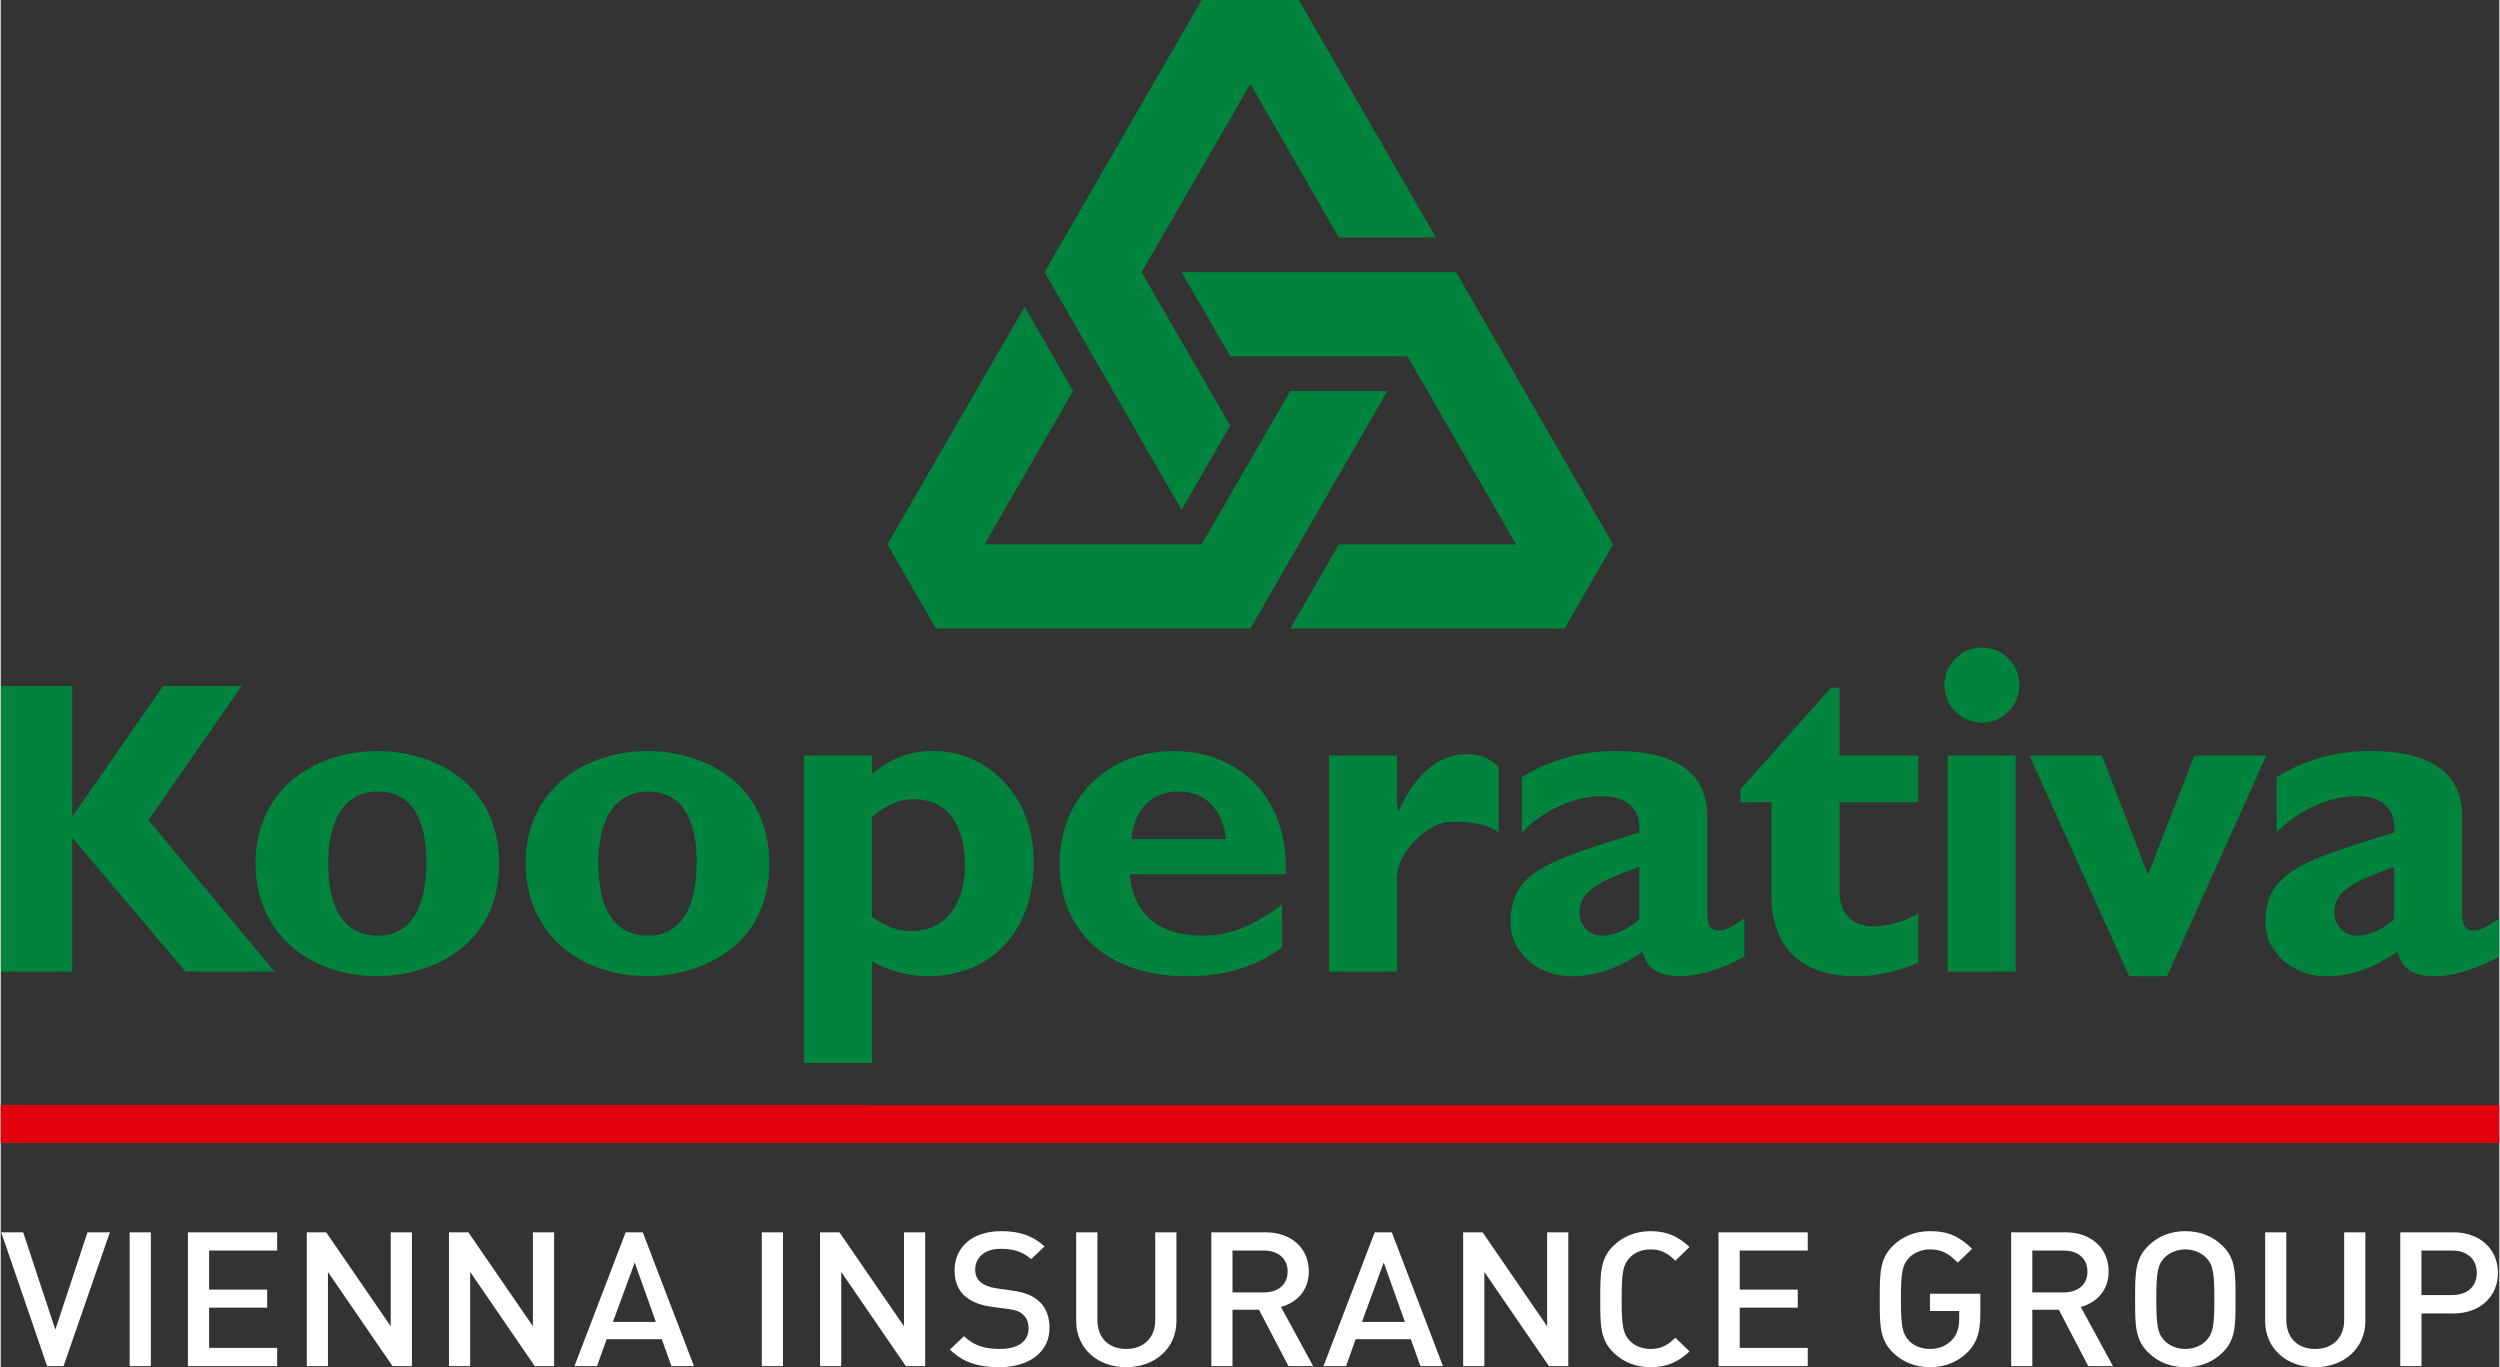
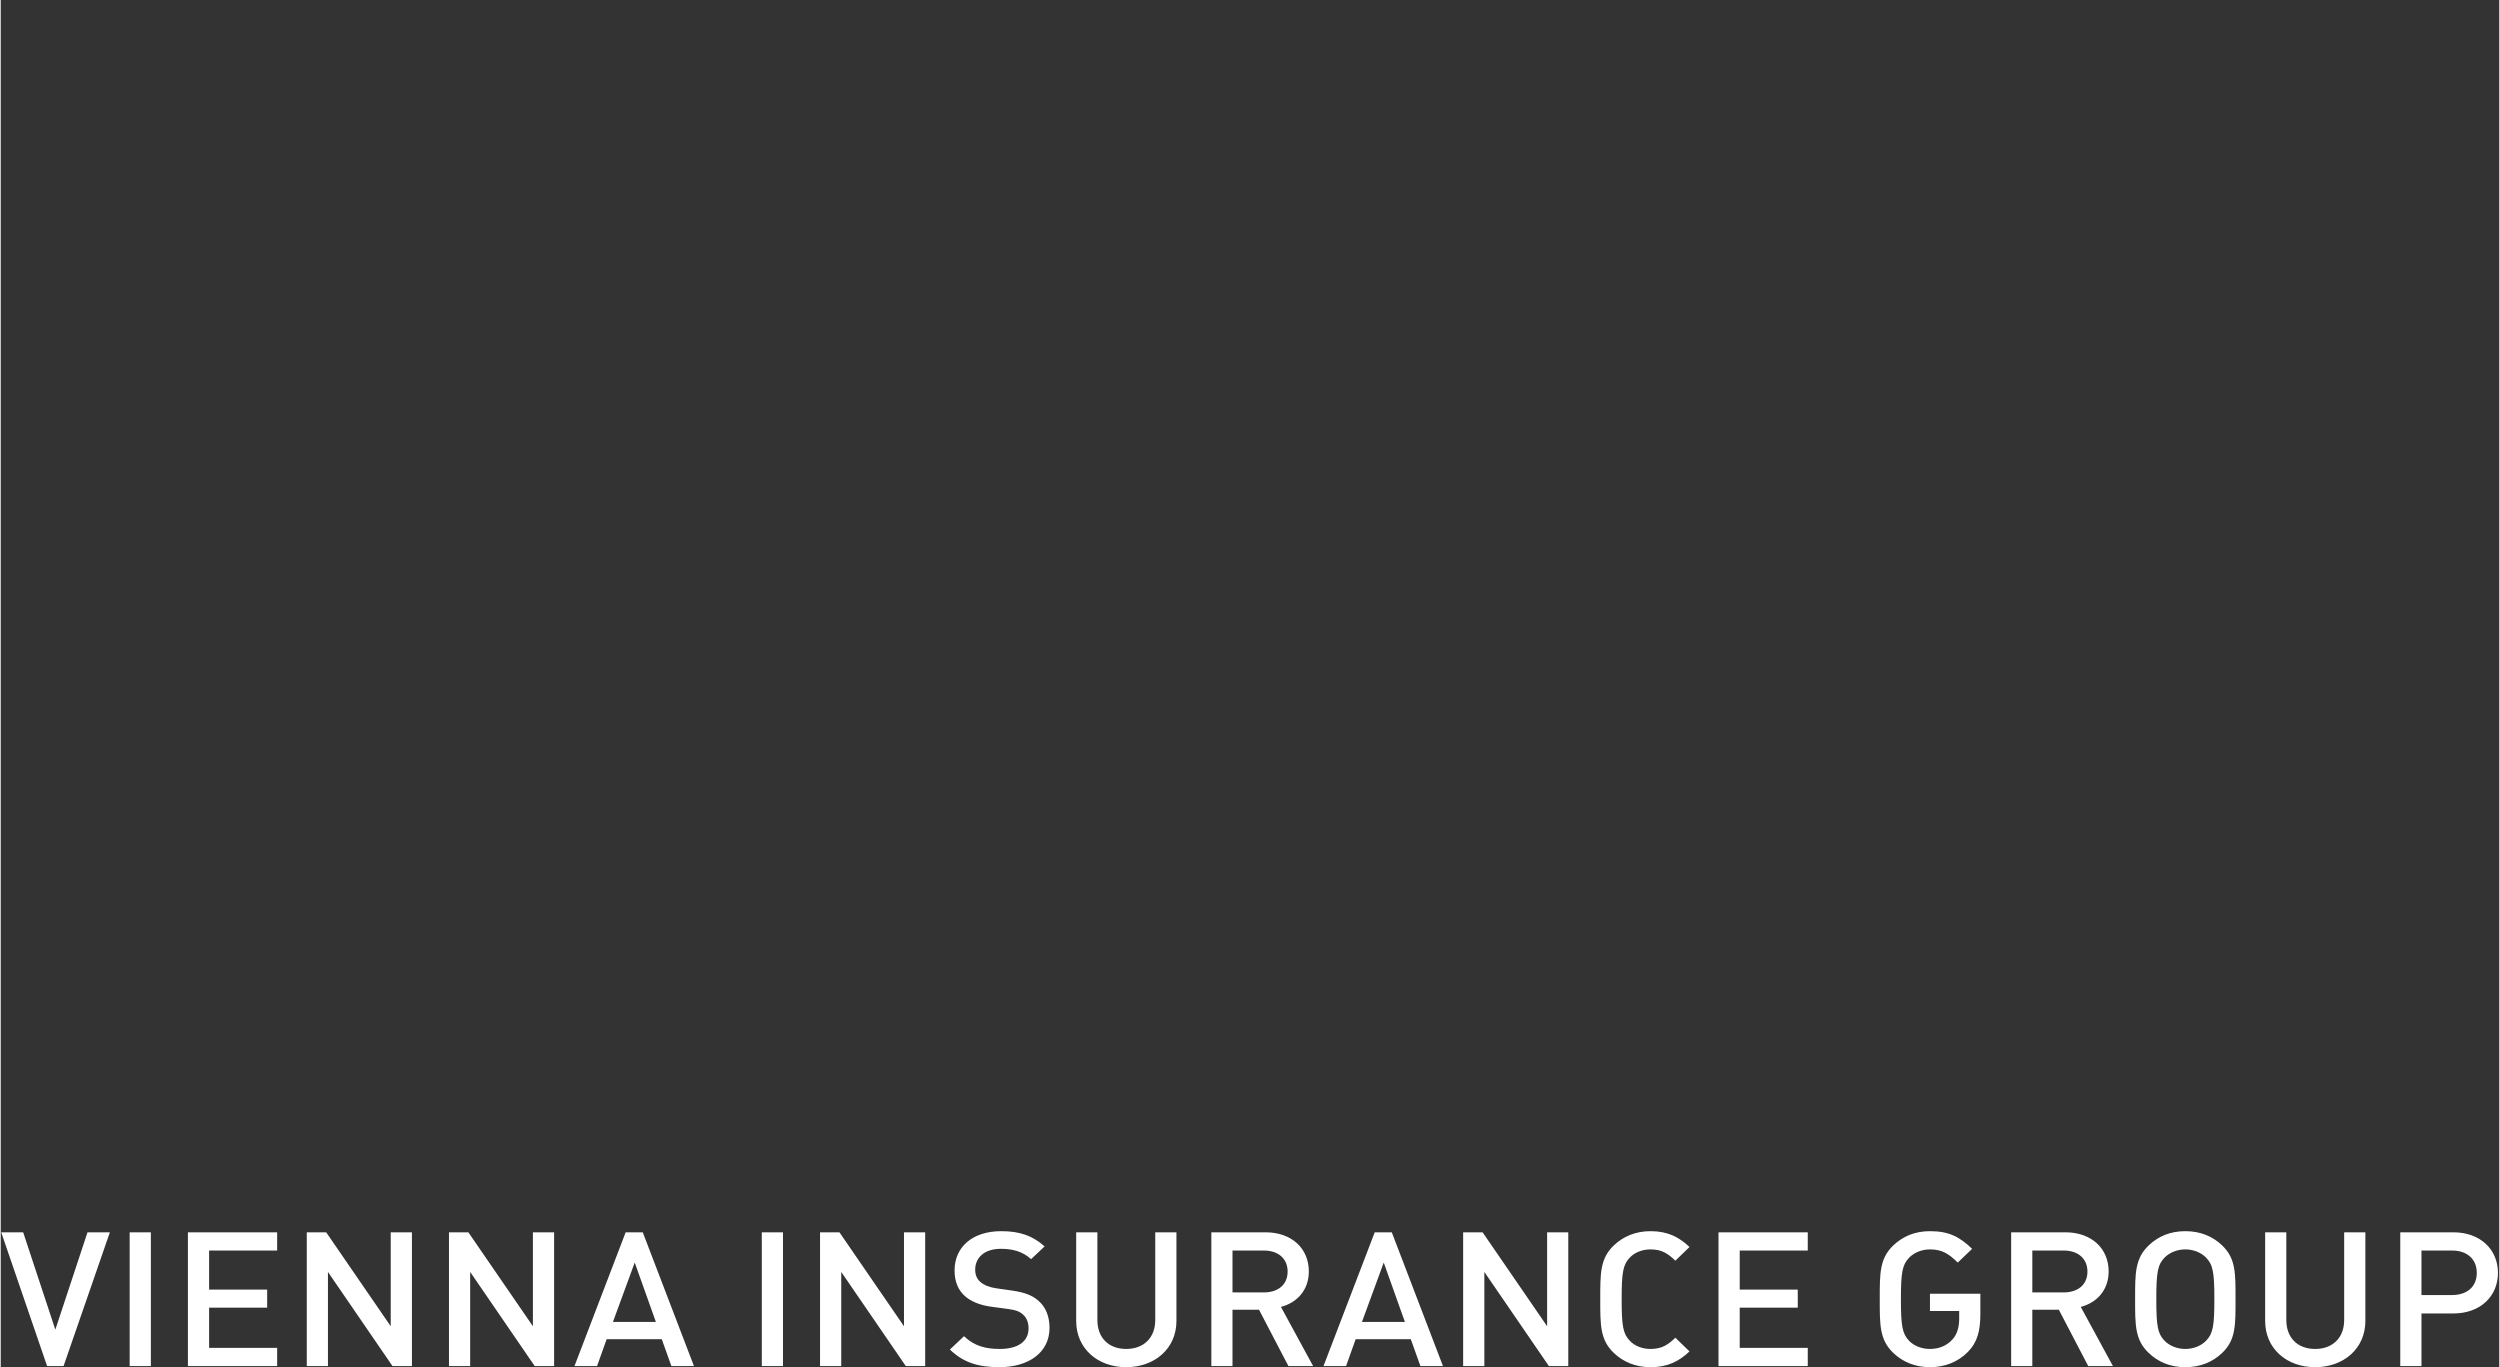
<svg xmlns="http://www.w3.org/2000/svg" xml:space="preserve" width="640px" height="350px" version="1.1" style="shape-rendering:geometricPrecision; text-rendering:geometricPrecision; image-rendering:optimizeQuality; fill-rule:evenodd; clip-rule:evenodd" viewBox="0 0 640 350.2">
  <rect x="0" y="0" width="640" height="350.2" fill="#333333" stroke="none" />
  <defs>
    <style type="text/css">
   
    .fil0 {fill:#00843D;fill-rule:nonzero}
    .fil1 {fill:#E2000F;fill-rule:nonzero}
    .fil2 {fill:white;fill-rule:nonzero}
   
  </style>
  </defs>
  <g id="Vrstva_x0020_1">
-     <path class="fil0" d="M37.85 210.05l32.32 38.84 -22.84 0 -29.01 -34.33 0 34.33 -18.24 0 0 -73.17 18.24 0 0 33.15 0.21 0 23.07 -33.15 20.11 0 -23.86 34.33zm329.81 -149.2l-24.89 0 -22.68 -39.32 -27.86 48.18 22.7 39.32 -12.45 21.55 -35.11 -60.87 40.24 -69.71 24.89 0 35.16 60.85zm-37.34 100.15l12.45 -21.55 45.39 0 -27.83 -48.18 -45.4 0 -12.45 -21.56 70.3 0 40.23 69.74 -12.42 21.55 -70.27 0zm-68.05 -82.42l12.41 21.56 -22.68 39.31 55.61 0 22.71 -39.31 24.87 0 -35.1 60.86 -80.53 0 -12.46 -21.55 35.17 -60.87zm377.72 156.64c-4.09,2.89 -5.43,3.13 -6.59,3.13 -1.82,0 -2.91,-1.09 -2.91,-3.85l0 -25.36c0,-12.13 -9.51,-16.78 -23.48,-16.78 -8.79,0 -16.86,2.27 -24.06,6.69l0 14.19c5.51,-5.71 13.48,-9.3 20.46,-9.3 7.61,0 10.04,4.11 9.66,9.3 -23.28,7.24 -32.98,9.92 -32.98,23.19 0,6.99 6.61,13.63 15.47,13.63 6,0 11.59,-1.68 18.35,-6.28 1.22,4.46 3.98,6.28 9.78,6.28 4.66,0 11.47,-2.19 16.3,-5.04l0 -9.8zm-26.92 0.24c-2.89,2.65 -6.39,4.22 -9.66,4.22 -3.18,0 -5.69,-2.68 -5.69,-5.92 0,-5.58 4.99,-7.95 15.35,-11.71l0 13.41zm-93.41 -41.93l18.57 0 11.79 30.56 11.87 -30.56 18.44 0 -25.44 56.52 -9.68 0 -25.55 -56.52zm-2.58 -18.05c0,5.27 -4.31,9.62 -9.57,9.62 -5.34,0 -9.62,-4.35 -9.62,-9.62 0,-5.28 4.28,-9.62 9.62,-9.62 5.26,0 9.57,4.34 9.57,9.62zm-18.39 18.05l17.43 0 0 55.36 -17.43 0 0 -55.36zm-7.5 11.98l-20.18 0 0 22.9c0,5.4 3.08,8.87 8.51,8.87 3.62,0 6.98,-0.82 11.67,-3.24l0 12.54c-6.15,2.5 -10.72,3.47 -16.12,3.47 -11.54,0 -21.5,-5.27 -21.5,-20.76l0 -23.78 -7.92 0 0 -3.37 23.19 -25.99 2.17 0 0 17.4 20.18 0 0 11.96zm-44.58 29.71c-4.05,2.89 -5.36,3.13 -6.6,3.13 -1.77,0 -2.86,-1.09 -2.86,-3.85l0 -25.36c0,-12.13 -9.49,-16.78 -23.46,-16.78 -8.84,0 -16.85,2.27 -24.05,6.69l0 14.19c5.49,-5.71 13.43,-9.3 20.43,-9.3 7.6,0 10.01,4.11 9.64,9.3 -23.25,7.24 -33,9.92 -33,23.19 0,6.99 6.64,13.63 15.5,13.63 6.02,0 11.59,-1.68 18.37,-6.28 1.18,4.46 3.93,6.28 9.72,6.28 4.69,0 11.53,-2.19 16.31,-5.04l0 -9.8zm-26.9 0.24c-2.9,2.65 -6.42,4.22 -9.64,4.22 -3.2,0 -5.68,-2.68 -5.68,-5.92 0,-5.58 4.96,-7.95 15.32,-11.71l0 13.41zm-62.07 -29.91l0.25 2.58c5.16,-11.48 11.29,-14.39 16.16,-14.83 1.87,-0.18 5.91,-0.64 9.66,3.17l0 16.71c-4.55,-2.88 -9.37,-2.69 -12.15,-2.69 -5.92,0 -13.97,7.74 -13.92,14.5l0 23.9 -17.4 0 0 -55.36 17.4 0 0 12.02zm-29.43 26.17c-8.17,5.9 -13.54,7.95 -20.55,7.95 -11.03,0 -17.77,-5.79 -18.41,-15.72l39.88 0c0.87,-20.11 -12.44,-31.57 -28.62,-31.57 -17.12,0 -29.27,12.06 -29.27,28.98 0,17.36 12.6,28.68 32.21,28.68 4.32,0 14.8,0 24.76,-7.32l0 -11zm-38.61 -16.78c0.78,-7.74 5.22,-12.21 12.13,-12.21 6.78,0 11.36,4.61 12.09,12.21l-24.22 0zm-66.43 -21.41l-17.39 0 0 78.74 17.39 0 0 -26.01c4.09,2.38 9.34,3.79 14.23,3.79 16.42,0 27.22,-11.55 27.22,-29.44 0,-16.03 -11.3,-28.26 -25.65,-28.26 -5.98,0 -10.9,1.82 -15.8,5.91l0 -4.73zm0 15.7c4.32,-3.42 7.04,-4.51 10.78,-4.51 8.26,0 13.03,6.2 13.03,16.85 0,10.39 -5.29,16.93 -13.76,16.93 -3.43,0 -6.55,-1.11 -10.05,-3.64l0 -25.63zm-26.3 12.05c0,-21.29 -17.53,-28.9 -31.08,-28.9 -16.3,0 -31.33,9.89 -31.33,28.75 0,17.46 13.22,28.91 31.33,28.91 12.25,0 31.08,-6.77 31.08,-28.76zm-18.59 -0.47c0,12.12 -4.33,18.87 -12.49,18.87 -6.59,0 -12.71,-4.22 -12.71,-18.55 0,-12.5 5.17,-18.4 12.71,-18.4 8.75,0 12.49,7.24 12.49,18.08zm-50.63 0.47c0,-21.29 -17.52,-28.9 -31.05,-28.9 -16.35,0 -31.33,9.89 -31.33,28.75 0,17.46 13.2,28.91 31.33,28.91 12.19,0 31.05,-6.77 31.05,-28.76zm-18.61 -0.47c0,12.12 -4.31,18.87 -12.44,18.87 -6.63,0 -12.71,-4.22 -12.71,-18.55 0,-12.5 5.15,-18.4 12.71,-18.4 8.72,0 12.44,7.24 12.44,18.08z" />
-     <polygon class="fil1" points="0,292.79 640,292.79 640,283.04 0,283.03 " />
    <path class="fil2" d="M16.1 349.91l-4.22 0 -11.75 -34.26 5.62 0 8.24 24.93 8.24 -24.93 5.73 0 -11.86 34.26zm16.93 -34.26l5.43 0 0 34.26 -5.43 0 0 -34.26zm0 34.26zm14.92 0l0 -34.26 22.86 0 0 4.67 -17.43 0 0 10.01 14.87 0 0 4.62 -14.87 0 0 10.3 17.43 0 0 4.66 -22.86 0zm52.4 0l-16.53 -24.11 0 24.11 -5.42 0 0 -34.26 4.97 0 16.53 24.06 0 -24.06 5.43 0 0 34.26 -4.98 0zm36.43 0l-16.53 -24.11 0 24.11 -5.43 0 0 -34.26 4.97 0 16.53 24.06 0 -24.06 5.43 0 0 34.26 -4.97 0zm35.01 0l-2.46 -6.88 -14.12 0 -2.46 6.88 -5.78 0 13.11 -34.26 4.38 0 13.11 34.26 -5.78 0zm-9.39 -26.51l-5.58 15.21 11 0 -5.42 -15.21zm32.55 -7.75l5.43 0 0 34.26 -5.43 0 0 -34.26zm0 34.26zm36.88 0l-16.53 -24.11 0 24.11 -5.43 0 0 -34.26 4.97 0 16.53 24.06 0 -24.06 5.43 0 0 34.26 -4.97 0zm23.96 0.29c-5.38,0 -9.24,-1.2 -12.66,-4.52l3.62 -3.42c2.61,2.5 5.47,3.27 9.14,3.27 4.67,0 7.39,-1.92 7.39,-5.24 0,-1.49 -0.46,-2.74 -1.41,-3.56 -0.9,-0.82 -1.81,-1.16 -3.92,-1.45l-4.22 -0.57c-2.92,-0.39 -5.23,-1.35 -6.78,-2.75 -1.76,-1.58 -2.62,-3.75 -2.62,-6.54 0,-5.97 4.53,-10.06 11.96,-10.06 4.72,0 8.04,1.16 11.1,3.9l-3.46 3.27c-2.21,-2.02 -4.77,-2.65 -7.79,-2.65 -4.22,0 -6.53,2.32 -6.53,5.35 0,1.25 0.4,2.35 1.36,3.17 0.9,0.77 2.36,1.35 4.02,1.59l4.06 0.58c3.32,0.48 5.18,1.25 6.69,2.55 1.96,1.64 2.91,4.09 2.91,7.03 0,6.3 -5.37,10.05 -12.86,10.05zm32.5 0c-7.28,0 -12.81,-4.76 -12.81,-11.84l0 -22.71 5.43 0 0 22.47c0,4.57 2.91,7.41 7.38,7.41 4.47,0 7.44,-2.84 7.44,-7.41l0 -22.47 5.43 0 0 22.71c0,7.08 -5.58,11.84 -12.87,11.84zm41.55 -0.29l-7.53 -14.43 -6.79 0 0 14.43 -5.42 0 0 -34.26 13.86 0c6.79,0 11.11,4.19 11.11,10.01 0,4.91 -3.12,8.04 -7.14,9.1l8.24 15.15 -6.33 0zm-6.28 -29.59l-8.04 0 0 10.73 8.04 0c3.62,0 6.08,-1.97 6.08,-5.34 0,-3.37 -2.46,-5.39 -6.08,-5.39zm40.09 29.59l-2.46 -6.88 -14.12 0 -2.46 6.88 -5.78 0 13.12 -34.26 4.37 0 13.11 34.26 -5.78 0zm-9.39 -26.51l-5.58 15.21 11 0 -5.42 -15.21zm42.3 26.51l-16.53 -24.11 0 24.11 -5.43 0 0 -34.26 4.98 0 16.53 24.06 0 -24.06 5.42 0 0 34.26 -4.97 0zm26.02 0.29c-3.72,0 -6.93,-1.3 -9.4,-3.66 -3.51,-3.36 -3.46,-7.16 -3.46,-13.76 0,-6.59 -0.05,-10.39 3.46,-13.76 2.47,-2.36 5.68,-3.66 9.4,-3.66 4.47,0 7.34,1.54 10,4.05l-3.62 3.51c-1.86,-1.78 -3.41,-2.89 -6.38,-2.89 -2.11,0 -4.02,0.77 -5.27,2.07 -1.76,1.83 -2.11,3.8 -2.11,10.68 0,6.88 0.35,8.86 2.11,10.68 1.25,1.3 3.16,2.07 5.27,2.07 2.97,0 4.52,-1.1 6.38,-2.88l3.62 3.51c-2.66,2.5 -5.53,4.04 -10,4.04zm17.43 -0.29l0 -34.26 22.86 0 0 4.67 -17.43 0 0 10.01 14.87 0 0 4.62 -14.87 0 0 10.3 17.43 0 0 4.66 -22.86 0zm63.91 -3.65c-2.52,2.55 -5.83,3.94 -9.75,3.94 -3.72,0 -6.93,-1.3 -9.4,-3.66 -3.51,-3.36 -3.46,-7.16 -3.46,-13.76 0,-6.59 -0.05,-10.39 3.46,-13.76 2.47,-2.36 5.58,-3.66 9.4,-3.66 4.87,0 7.59,1.45 10.8,4.52l-3.67 3.52c-2.26,-2.17 -3.92,-3.37 -7.13,-3.37 -2.11,0 -4.07,0.82 -5.33,2.12 -1.75,1.83 -2.11,3.75 -2.11,10.63 0,6.88 0.36,8.86 2.11,10.68 1.26,1.3 3.22,2.07 5.33,2.07 2.36,0 4.32,-0.86 5.73,-2.4 1.31,-1.4 1.76,-3.32 1.76,-5.44l0 -1.88 -7.49 0 0 -4.42 12.91 0 0 5.15c0,4.42 -0.8,7.31 -3.16,9.72zm30.79 3.65l-7.53 -14.43 -6.79 0 0 14.43 -5.42 0 0 -34.26 13.86 0c6.79,0 11.11,4.19 11.11,10.01 0,4.91 -3.12,8.04 -7.14,9.1l8.24 15.15 -6.33 0zm-6.28 -29.59l-8.04 0 0 10.73 8.04 0c3.62,0 6.08,-1.97 6.08,-5.34 0,-3.37 -2.46,-5.39 -6.08,-5.39zm40.6 26.22c-2.46,2.36 -5.63,3.66 -9.45,3.66 -3.82,0 -6.93,-1.3 -9.39,-3.66 -3.52,-3.36 -3.47,-7.16 -3.47,-13.76 0,-6.59 -0.05,-10.39 3.47,-13.76 2.46,-2.36 5.57,-3.66 9.39,-3.66 3.82,0 6.99,1.3 9.45,3.66 3.51,3.37 3.41,7.17 3.41,13.76 0,6.6 0.1,10.4 -3.41,13.76zm-4.12 -24.39c-1.26,-1.3 -3.22,-2.12 -5.33,-2.12 -2.11,0 -4.07,0.82 -5.33,2.12 -1.75,1.83 -2.1,3.75 -2.1,10.63 0,6.88 0.35,8.81 2.1,10.64 1.26,1.3 3.22,2.11 5.33,2.11 2.11,0 4.07,-0.81 5.33,-2.11 1.76,-1.83 2.11,-3.76 2.11,-10.64 0,-6.88 -0.35,-8.8 -2.11,-10.63zm27.93 28.05c-7.29,0 -12.81,-4.76 -12.81,-11.84l0 -22.71 5.42 0 0 22.47c0,4.57 2.92,7.41 7.39,7.41 4.47,0 7.43,-2.84 7.43,-7.41l0 -22.47 5.43 0 0 22.71c0,7.08 -5.58,11.84 -12.86,11.84zm35.37 -13.76l-8.14 0 0 13.47 -5.43 0 0 -34.26 13.57 0c6.98,0 11.45,4.43 11.45,10.4 0,5.96 -4.47,10.39 -11.45,10.39zm-0.3 -16.12l-7.84 0 0 11.4 7.84 0c3.76,0 6.33,-2.06 6.33,-5.67 0,-3.61 -2.57,-5.73 -6.33,-5.73z" />
  </g>
</svg>